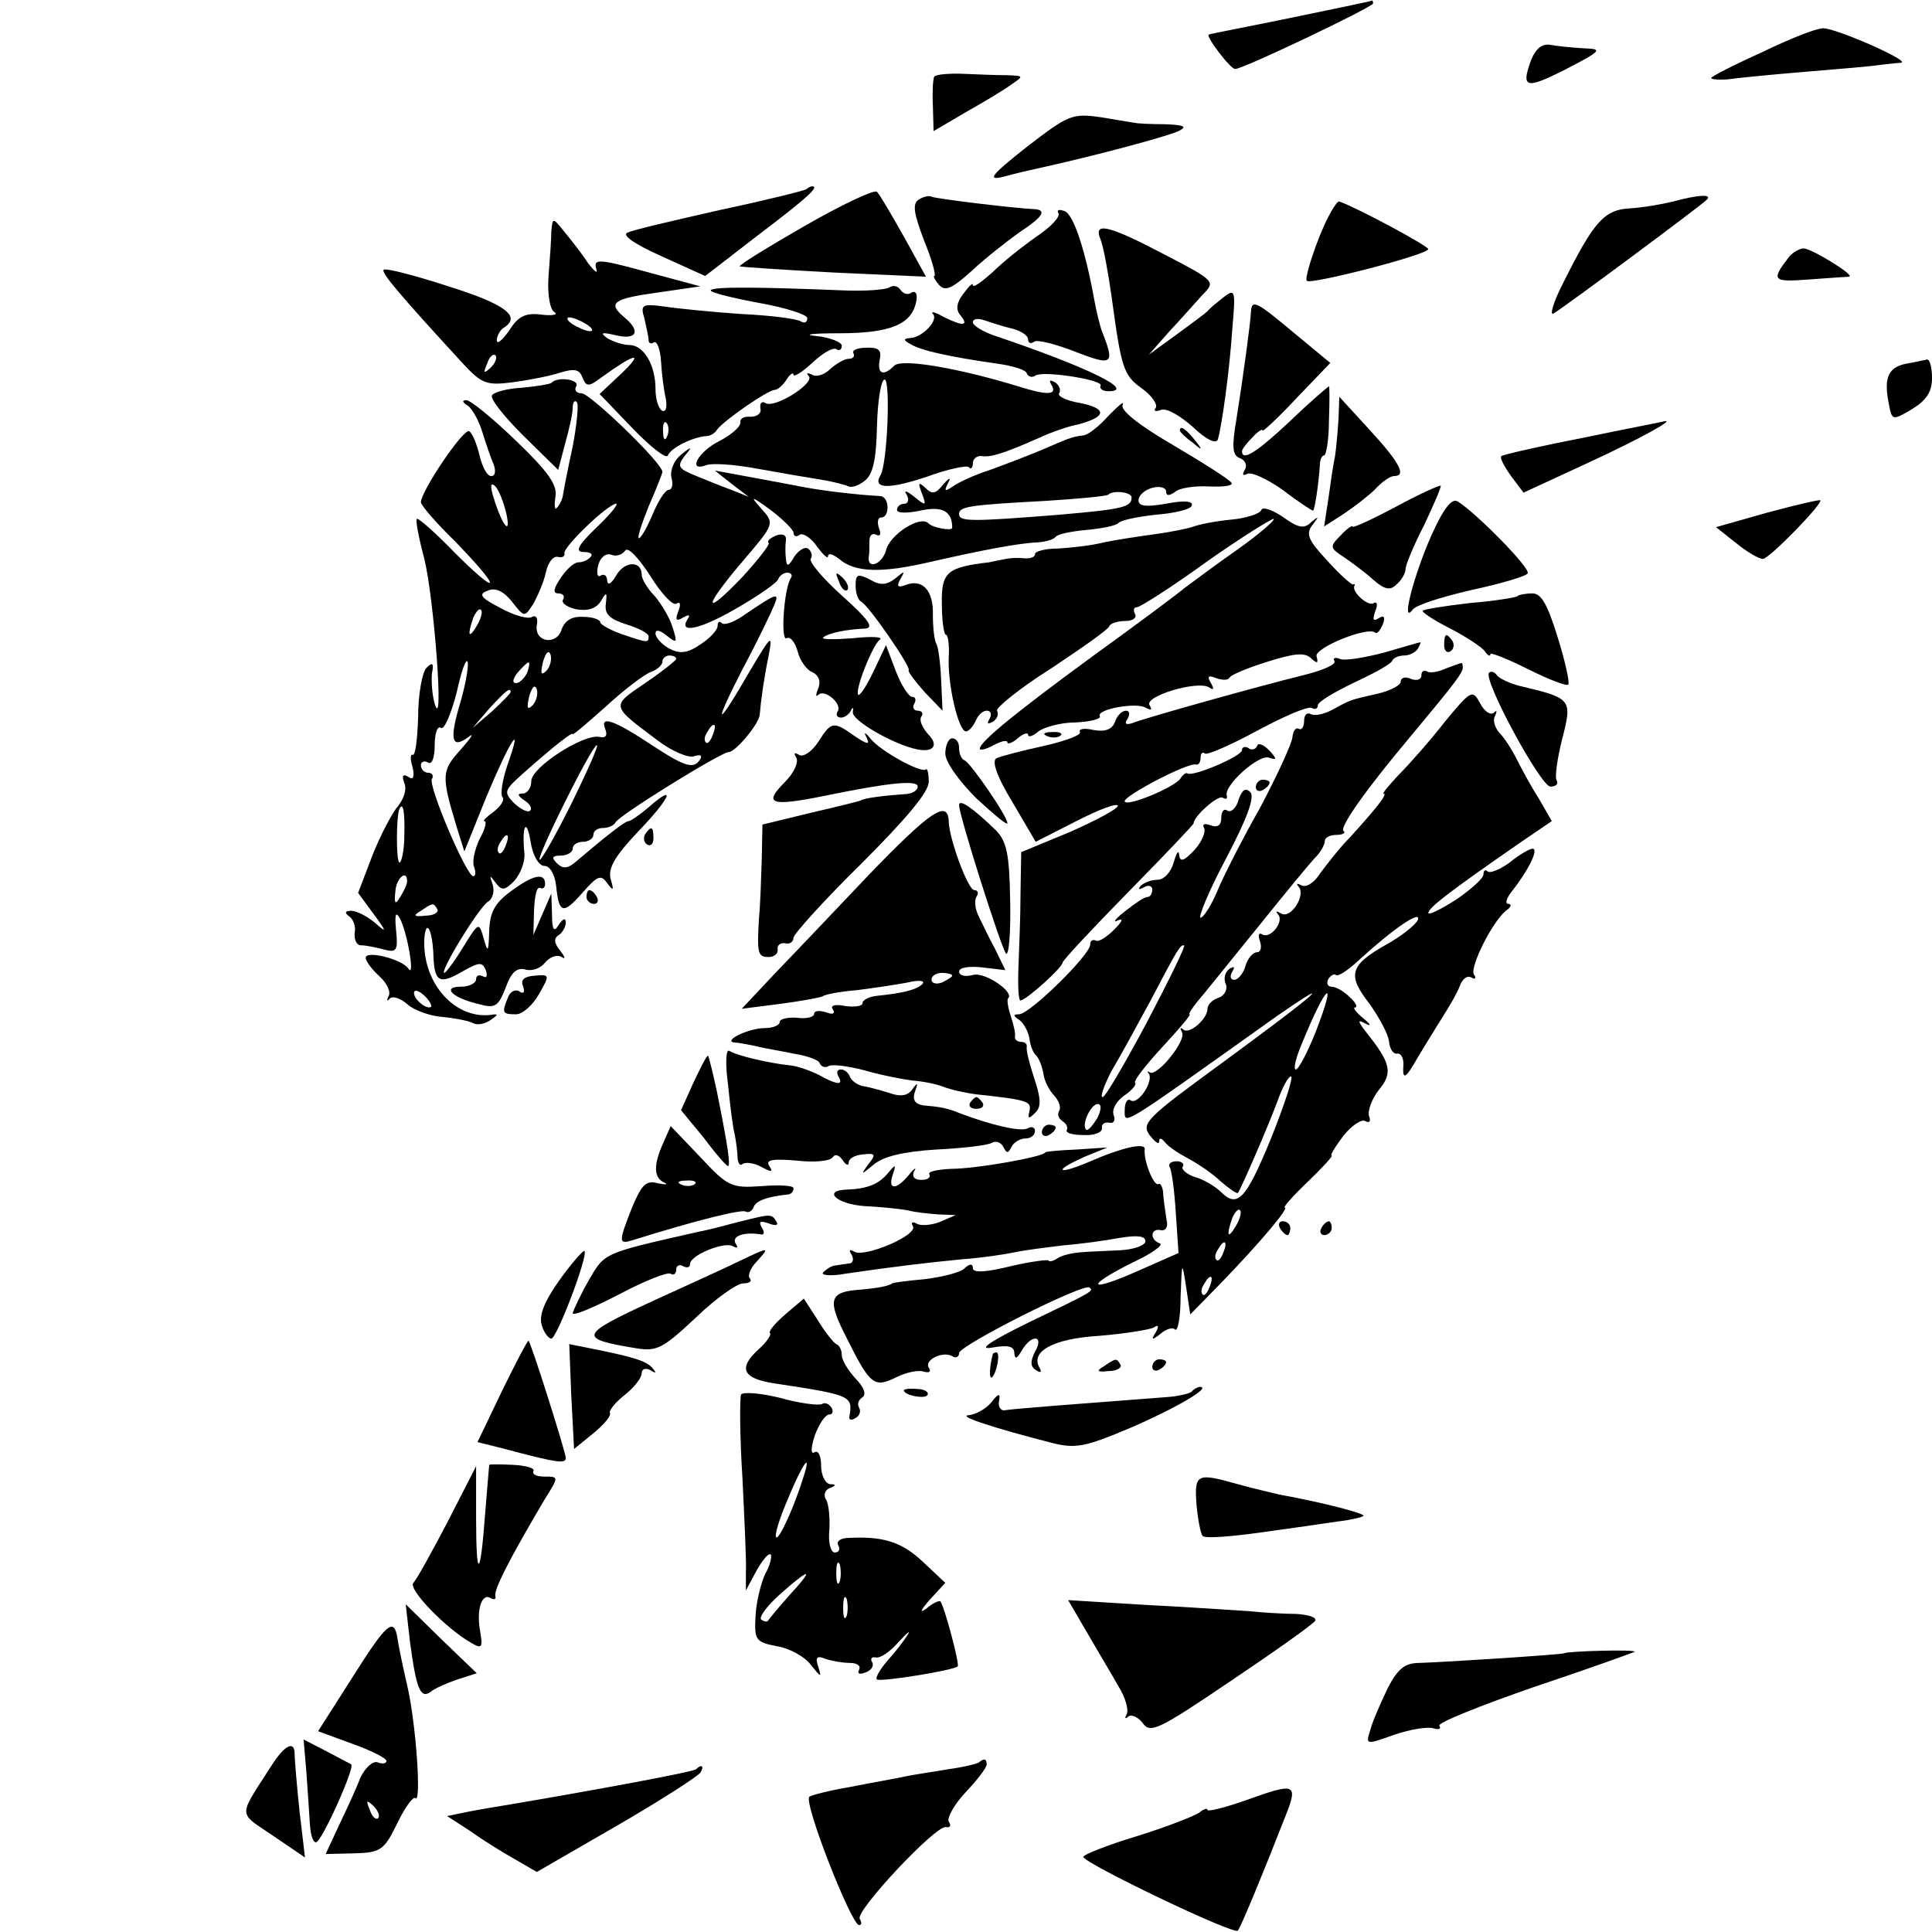
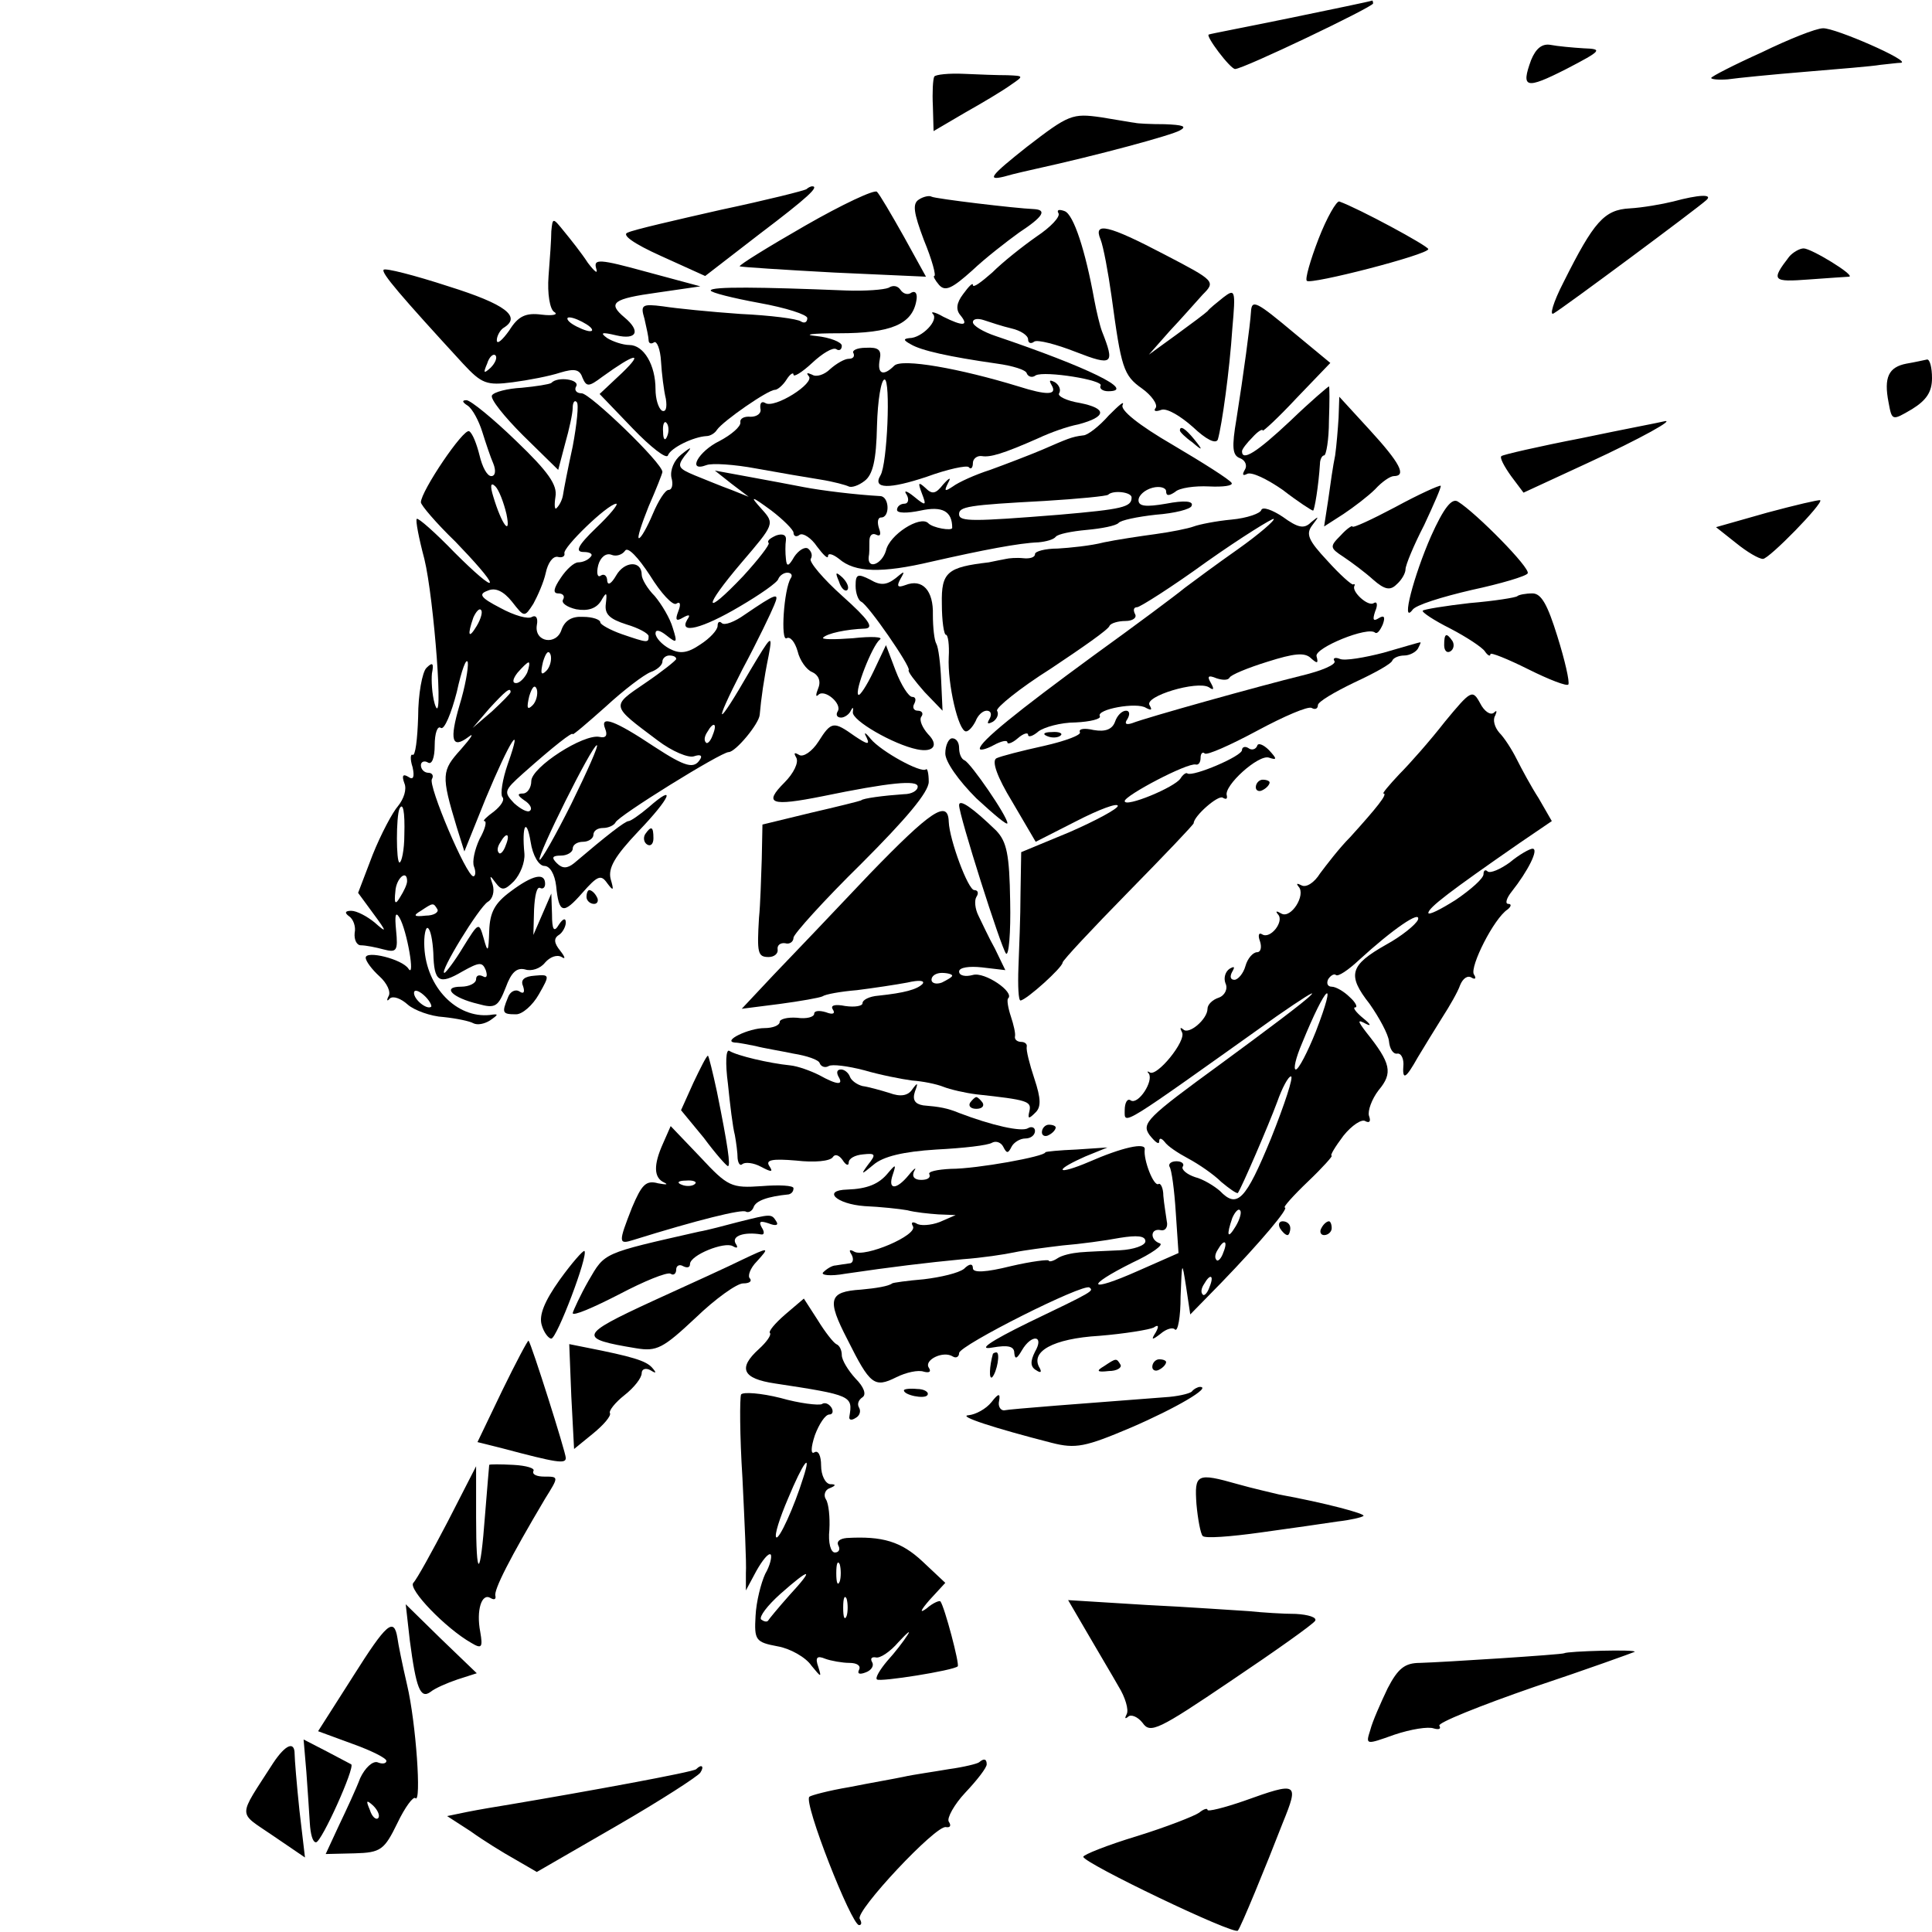
<svg xmlns="http://www.w3.org/2000/svg" version="1" width="373.333" height="373.333" viewBox="0 0 280 280">
  <path d="M187 2.6c-6.3 1.3-11.6 2.3-11.8 2.4-.6.1 3.1 5 3.8 5 1.2 0 20-9 20-9.5 0-.3-.1-.5-.2-.4-.2.1-5.5 1.2-11.8 2.5zM255.3 7.6c-4 1.8-7.3 3.5-7.3 3.7 0 .2 1.1.3 2.4.2 1.4-.2 6.4-.7 11.3-1.1 4.8-.4 9.7-.8 10.8-1 1.1-.1 2.5-.3 3-.3 1.6-.2-9.6-5.1-11.3-5-1 0-5 1.6-8.9 3.5zM221.9 8.7c-1.5 4.1-.8 4.3 5.1 1.3 5.2-2.7 5.3-2.9 2.5-3-1.6-.1-3.8-.3-4.8-.5-1.2-.2-2.1.5-2.8 2.2zM135.4 11.1c-.2.4-.3 2.3-.2 4.3l.1 3.6 4.6-2.7c2.5-1.4 5.5-3.2 6.6-4 1.9-1.3 1.9-1.3-.5-1.4-1.4 0-4.2-.1-6.3-.2-2.2-.1-4.1.1-4.3.4zM148.8 21.3c-5.3 4.2-5.8 4.9-3.3 4.3 1.7-.5 3.7-.9 4.5-1.1 9.1-2 19.8-4.9 21-5.6 1.1-.6.4-.8-2.2-.9-2.1 0-4-.1-4.3-.2-.2 0-2.4-.4-4.9-.8-4.2-.6-4.7-.4-10.8 4.3zM116.9 27.4c-.2.2-5.8 1.6-12.4 3-6.6 1.5-12.7 2.9-13.5 3.3-1 .3.8 1.6 4.8 3.4l6.4 2.9 7.9-6.1c7-5.3 8.7-6.9 7.6-6.9-.2 0-.6.2-.8.4zM116.7 32.7c-5.4 3.1-9.6 5.7-9.5 5.9.2.1 6.3.5 13.7.9l13.3.6-3.2-5.8c-1.8-3.2-3.5-6.1-3.9-6.5-.3-.4-5 1.8-10.4 4.9zM133.2 28.9c-1 .6-.8 1.9.7 5.9 1.2 2.9 1.8 5.2 1.5 5.2-.2 0 .1.6.7 1.3.9 1 1.9.5 4.8-2.1 1.9-1.8 5-4.2 6.8-5.5 3.5-2.3 4.1-3.3 2.1-3.4-2.6-.1-14.3-1.5-14.8-1.8-.3-.2-1.2 0-1.8.4zM242.5 29.2c-1.6.4-4.5.9-6.3 1-3.7.2-5.2 1.9-9.6 10.7-1.5 2.9-2.1 5-1.4 4.5 1.4-.8 20.8-15.2 22.1-16.4 1-.9-1.1-.8-4.8.2zM191.1 34.6c-1.2 3.1-2 5.9-1.7 6.1.5.6 17.6-3.8 17.6-4.6-.1-.5-10.1-5.9-12.9-6.9-.4-.1-1.8 2.3-3 5.4zM153.4 30.9c.3.5-1.1 2-3.2 3.4-2 1.4-4.9 3.7-6.4 5.2-1.6 1.4-2.8 2.3-2.8 1.8 0-.4-.6.2-1.4 1.3-1 1.3-1.1 2.3-.4 3.1 1.3 1.6.3 1.6-2.5.2-1.2-.7-1.9-.8-1.5-.4.9.9-1.6 3.5-3.4 3.5-.9.1-.9.3.2.9 1.5.9 5.5 1.8 12.5 2.8 2.2.3 4.2.9 4.3 1.4.2.5.8.7 1.3.3 1.3-.7 10 .7 9.4 1.5-.2.4.3.8 1.1.8 4.2 0-3-3.5-16.3-8-1.8-.6-3.3-1.5-3.3-2s.7-.6 1.6-.3c.9.3 2.7.9 4 1.2 1.3.3 2.4 1 2.4 1.6 0 .5.4.7.9.3.5-.3 3.2.4 6 1.5 5.4 2.1 5.7 1.8 3.8-3-.3-.8-.8-2.9-1.1-4.5-1.3-7.2-3-12.4-4.3-12.9-.8-.3-1.2-.2-.9.3z" />
  <path d="M79.9 33.5c0 1.1-.2 4-.4 6.5-.2 2.6.2 4.8.8 5.2.7.4-.2.6-1.8.4-2.3-.3-3.4.2-4.7 2.3-1 1.4-1.8 2.1-1.8 1.4 0-.6.5-1.5 1-1.8 2.6-1.6.3-3.4-8-6-4.9-1.6-9.2-2.7-9.4-2.4-.4.4 2.4 3.7 11.5 13.6 2.7 2.9 3.4 3.2 7.2 2.7 2.3-.3 5.4-.9 6.9-1.4 2-.6 2.8-.5 3.2.7.6 1.4.9 1.4 2.9-.1 4.7-3.4 6.1-3.7 2.9-.6l-3.3 3.1 4.8 5c2.6 2.7 4.9 4.5 5.1 3.9.4-1.1 3.7-2.7 5.6-2.8.5 0 1.2-.4 1.5-.9.9-1.3 7.4-5.8 8.4-5.8.4 0 1.2-.7 1.7-1.5s1-1.1 1-.7c0 .4 1.2-.3 2.7-1.7 1.5-1.4 3-2.3 3.5-2 .4.3.8.1.8-.5 0-.5-1.7-1.2-3.7-1.4-2.1-.2-.6-.4 3.3-.4 7.5 0 10.6-1.3 11.2-4.7.2-1-.1-1.5-.7-1.2-.5.4-1.2.2-1.6-.4-.4-.6-1.1-.7-1.7-.3-.7.3-3.4.5-6.2.4-12.3-.5-19.6-.6-19.6 0 0 .3 3.2 1.1 7 1.8 3.9.7 7 1.7 7 2.2 0 .6-.4.8-.9.5-.5-.4-4.5-.9-8.8-1.1-4.3-.3-9.3-.8-11.2-1.1-3.1-.4-3.3-.2-2.7 1.8.3 1.3.6 2.7.6 3.1 0 .5.4.6.8.3.4-.2.9 1 1 2.8.1 1.7.4 4.2.7 5.4.2 1.3 0 2-.6 1.7-.5-.4-.9-1.7-.9-3.1 0-3.5-1.7-6.4-3.8-6.4-.9 0-2.4-.5-3.2-1-1.1-.8-.8-.9 1.3-.4 3 .7 3.6-.6 1.2-2.6-2.5-2.1-1.7-2.7 4.8-3.6l6.2-.9-7.8-2.1c-6.9-1.9-7.7-1.9-7.3-.5.3.9-.2.5-1.2-.8-.9-1.4-2.5-3.4-3.4-4.5-1.7-2.1-1.7-2.1-1.9-.1zM85 47c.8.5 1.1 1 .5 1-.5 0-1.7-.5-2.5-1s-1-1-.5-1c.6 0 1.7.5 2.5 1zm-13.9 6.3c-1 .9-1.1.8-.5-.6.3-1 .9-1.5 1.2-1.2.3.3 0 1.1-.7 1.8zm25.6 9.9c-.3.8-.6.5-.6-.6-.1-1.1.2-1.7.5-1.3.3.3.4 1.2.1 1.9zM159.5 34.7c.4 1 1.1 4.7 1.6 8.3 1.4 10.3 1.7 11.4 4.4 13.3 1.4 1 2.3 2.3 2 2.8-.4.5 0 .6.8.3s2.8.9 4.6 2.5c1.9 1.8 3.3 2.5 3.6 1.8.6-2.1 1.7-10 2.1-16.1.5-5.6.4-5.8-1.3-4.5-1 .8-2 1.6-2.3 2-.3.3-2.3 1.8-4.5 3.4l-4 2.9 3-3.4c1.7-1.8 3.8-4.2 4.8-5.3 1.9-1.9 1.8-2-5.5-5.8-8.2-4.3-10.4-4.8-9.3-2.2zM259.3 37.2c-2.7 3.5-2.4 3.7 2.9 3.3 2.9-.2 5.5-.4 5.8-.4.9-.2-5.5-4.1-6.6-4.1-.6 0-1.6.6-2.1 1.2zM181.3 45.2c-.1 1.8-1.1 9.2-2.1 15.5-.7 4.1-.6 5.3.5 5.7.8.3 1.1 1.1.7 1.7-.4.7-.3.9.3.6.6-.4 2.9.7 5.2 2.3 2.2 1.7 4.2 3 4.4 3 .2 0 .8-3.6 1-6.8 0-.6.3-1.2.6-1.2s.7-2.3.7-5c.1-2.8.1-5 0-5s-2.7 2.2-5.6 5c-4.9 4.6-7 5.9-7 4.4 0-.3.7-1.2 1.5-2 .8-.9 1.5-1.3 1.5-1 0 .2 2.2-1.8 4.9-4.7l4.9-5.1-5.2-4.3c-5.5-4.6-6.2-5-6.3-3.1z" />
  <path d="M123.7 51.2c.2.5-.1.8-.7.8s-1.8.7-2.7 1.5c-.8.8-2 1.2-2.6.8-.7-.3-.9-.3-.5.2 1 1-5 4.8-6.3 3.9-.5-.3-.8 0-.7.8.2.7-.5 1.2-1.4 1.2-1-.1-1.6.3-1.5.8.1.6-1.3 1.8-3 2.7-3.1 1.5-4.8 4.6-1.9 3.5.8-.3 4-.1 7.2.5 3.3.6 7.4 1.3 9.3 1.6 1.9.3 3.7.8 4.1 1 .4.2 1.4-.1 2.3-.8 1.2-.9 1.7-3 1.8-8 .1-3.7.6-6.7 1.1-6.7.9 0 .4 12.3-.6 13.9-1.2 2 1.3 2 6.7.2 3-1.1 5.8-1.7 6.1-1.4.3.4.6.1.6-.6 0-.6.6-1.1 1.3-1 1.2.2 3-.3 8.2-2.6 1.7-.8 4.2-1.7 5.8-2 4.1-1.1 4.2-2.3.2-3.1-1.9-.3-3.3-1-3-1.4.3-.5 0-1.2-.6-1.6-.8-.4-.9-.3-.5.4.9 1.5-.7 1.5-4.8.2-8.5-2.6-16.9-4.1-18-3-1.6 1.6-2.5 1.2-2.1-.9.3-1.4-.2-1.8-2-1.7-1.3 0-2.1.4-1.8.8zM276.3 52.7c-2.6.5-3.3 2-2.6 5.6.5 2.7.5 2.7 3.4 1 2.1-1.3 2.9-2.5 2.9-4.5 0-1.5-.3-2.7-.7-2.7-.5.1-1.8.4-3 .6z" />
  <path d="M79.9 55.5c-.3.2-2.2.5-4.3.7-2 .1-4 .6-4.3 1.1-.3.5 1.8 3.1 4.5 5.8l5.1 5 1-3.8c.6-2.1 1.1-4.4 1.1-5.2 0-.8.3-1.2.6-.8.3.3 0 3.2-.6 6.4-.7 3.2-1.3 6.3-1.4 7-.1.7-.5 1.5-.9 1.9-.3.4-.4-.3-.2-1.6.3-1.7-1-3.6-5.7-8.1-3.3-3.2-6.6-5.9-7.2-5.9-.7 0-.6.3.2.8.7.5 1.6 2.2 2.1 3.8.5 1.6 1.2 3.7 1.6 4.6.4 1 .3 1.8-.3 1.8s-1.3-1.3-1.7-3c-.4-1.6-1-3.2-1.5-3.5-.8-.5-7 8.7-7 10.3 0 .4 2.2 3 5 5.7 2.7 2.8 5 5.4 5 5.9s-2.3-1.5-5.1-4.3c-2.8-2.9-5.3-5.1-5.5-4.9-.2.2.3 2.8 1.1 5.8 1.4 5.7 2.9 25.5 1.5 21-.4-1.4-.5-3.4-.4-4.4.3-1.5.1-1.7-.8-.8-.6.6-1.2 3.8-1.2 7.1-.1 3.2-.4 5.7-.8 5.5-.3-.2-.4.6 0 1.8.3 1.4.1 1.9-.6 1.4-.8-.5-1-.2-.6.9.4.9-.1 2.3-.9 3.3-.8.9-2.5 4.1-3.7 7.1l-2.1 5.5 2.2 3c2 2.7 2 2.9.2 1.3-1.1-.9-2.6-1.7-3.4-1.7-.9 0-1 .3-.3.8.6.4 1 1.5.8 2.4-.1 1 .3 1.8.9 1.8.7 0 2.2.3 3.3.6 1.9.5 2.1.2 1.8-2.8-.2-2.1-.1-2.8.5-1.8 1.1 1.9 2.3 8.9 1.3 7.4-.9-1.4-6.2-2.7-6.2-1.6 0 .5.9 1.7 2 2.7 1.1 1 1.7 2.3 1.3 2.9-.3.6-.2.8.2.3.5-.4 1.6 0 2.6.9.9.8 3.3 1.7 5.2 1.8 1.9.2 3.8.6 4.3.9.6.3 1.6.1 2.4-.4 1.3-.9 1.3-1 0-.8-4.8.5-9.2-4-9.5-9.8-.1-1.7.2-3 .5-2.8.4.2.7 1.8.8 3.6.1 4.2.8 4.7 4.2 2.7 2.5-1.4 2.9-1.4 3.4-.2.3.9.1 1.2-.4.9-.6-.3-1-.1-1 .4 0 .6-1 1.1-2.2 1.1-2.8 0-1.3 1.6 2.5 2.5 2.5.7 2.9.4 4-2.4.8-2.2 1.6-2.9 2.8-2.6.9.3 2.2-.1 2.9-1 .7-.8 1.7-1.2 2.4-.8.6.4.5 0-.2-.9-.9-1.1-1-1.8-.2-2.3.5-.3 1-1.2 1-1.8 0-.7-.4-.6-1 .3-.7 1.2-1 .8-1-1.5l-.1-3-1.3 3-1.3 3 .1-3.7c.1-2 .4-3.4.9-3.1.4.2.7-.1.7-.6 0-1.7-1.8-1.3-5 1.1-2.3 1.7-3 3-3.1 5.7-.1 3.1-.2 3.3-.8 1.1-.7-2.4-.7-2.4-3 1.3-1.2 2-2.5 3.7-2.7 3.7-.8 0 5-9.5 6.3-10.3.7-.4 1-1.5.7-2.5-.5-1.4-.4-1.4.4-.3.9 1.2 1.3 1.2 2.7-.2.9-1 1.6-2.7 1.5-4-.4-4.1.3-5.3.9-1.7.3 2 1.2 3.5 2 3.5s1.5 1.2 1.7 2.9c.4 4 1 4.2 3.8 1 2.2-2.5 2.7-2.7 3.6-1.4.9 1.2 1 1.1.5-.6-.4-1.6.6-3.3 4-6.9 4.7-4.9 5.6-7.1 1.5-3.5-1.3 1.1-2.6 2-2.9 2-.5 0-3.2 2.1-7.9 6.1-1 .8-1.7.8-2.5 0s-.7-1.1.6-1.1c.9 0 1.7-.5 1.7-1 0-.6.7-1 1.5-1s1.5-.5 1.5-1c0-.6.6-1 1.4-1 .8 0 1.6-.4 1.8-.8.3-.9 15.3-10.2 16.4-10.2 1 0 4.4-4.1 4.5-5.4.2-2.3.6-5.2 1.3-8.6.6-3.2.4-3-2.7 2.2-4.9 8.5-5.5 8.4-1.1-.2 2.2-4.1 4.2-8.3 4.6-9.3.8-1.9.4-1.8-4.3 1.4-1.4 1-2.9 1.6-3.3 1.2-.3-.3-.6-.2-.6.4 0 .6-1.1 1.8-2.5 2.7-1.9 1.3-3 1.4-4.5.6-1.1-.6-2-1.6-2-2.2 0-.6.6-.5 1.6.3 1.5 1.2 1.6 1.1.9-1.1-.4-1.4-1.6-3.4-2.6-4.6-1.1-1.1-1.9-2.5-1.9-3.1 0-2.1-2.5-2-3.7.1-.7 1.2-1.2 1.5-1.3.8 0-.7-.4-1.1-.9-.8-.5.4-.7-.3-.4-1.5.3-1.1 1.1-1.8 1.9-1.5.7.3 1.6 0 2-.6.4-.6 1.9 1 3.6 3.6 1.6 2.6 3.3 4.4 3.8 4.1.6-.4.7.1.3 1.1-.5 1.3-.3 1.5.7.9.9-.5 1.1-.4.6.3-1.3 2.2 2.2 1.3 7.6-1.9 2.9-1.7 5.5-3.5 5.6-4 .2-.5.8-.9 1.3-.9.6 0 .8.4.5.8-1 1.6-1.5 9.2-.6 8.7.5-.3 1.2.5 1.6 1.9.3 1.3 1.3 2.7 2.1 3 .9.4 1.3 1.3.9 2.3-.4 1-.4 1.4 0 1 .9-.9 3.5 1.3 2.8 2.4-.3.5-.1.9.5.9.5 0 1.2-.5 1.4-1 .3-.6.4-.5.3.2-.2 1.2 5.9 4.7 9.3 5.4 2.4.5 3.2-.6 1.6-2.2-.8-.9-1.3-2-1-2.5.4-.5.1-.9-.5-.9s-.8-.5-.5-1c.3-.6.2-1-.3-1s-1.6-1.7-2.4-3.8l-1.4-3.7-1.8 3.8c-1 2.1-2 3.6-2.2 3.4-.6-.5 2-7.1 3.1-8 .6-.4-1.2-.5-3.9-.2-2.7.2-4.6.2-4.3-.1.6-.6 3.3-1.2 6.1-1.3 1.3-.1.5-1.3-3.3-4.7-2.8-2.5-4.9-5-4.6-5.4.3-.5.1-1.1-.4-1.5-.5-.3-1.4.3-2 1.2-.8 1.4-1.1 1.5-1.2.3-.1-.8-.1-2.1 0-2.7.1-.8-.5-1-1.4-.7-.9.4-1.4.8-1.1 1.1.2.2-1.5 2.4-3.7 4.8-5.8 6.1-5.9 4.7-.2-2 4.7-5.5 4.8-5.6 2.9-7.7-1.8-2-1.6-2 1.4.2 1.7 1.3 3.2 2.8 3.2 3.2 0 .5.4.7.9.3.5-.3 1.7.5 2.5 1.7.9 1.2 1.6 1.9 1.6 1.4s.7-.3 1.6.4c2.3 2 6.2 2.1 13.4.4 7.5-1.7 12.7-2.7 15.5-2.8 1.1-.1 2.2-.4 2.5-.8.3-.4 2.3-.8 4.5-1 2.2-.2 4.2-.6 4.6-1 .3-.4 2.7-.9 5.4-1.2 2.7-.2 5.1-.8 5.2-1.3.3-.7-1.1-.8-3.7-.3-2.9.5-4 .4-4-.5 0-.7.9-1.5 2-1.8 1.1-.3 2 0 2 .5 0 .7.4.7 1.3.1.6-.6 2.9-.9 4.9-.8 2.1.1 3.5-.1 3.3-.5-.3-.5-4.1-2.9-8.5-5.5-5-2.9-7.7-5.1-7.3-5.8.3-.7-.5 0-2 1.5-1.4 1.6-3.1 2.9-3.7 2.9-1.7.2-2.3.5-6 2.1-1.9.8-5.3 2.1-7.5 2.9-2.2.7-4.6 1.8-5.4 2.4-1.2.8-1.3.7-.7-.5.5-.9.2-.8-.7.2-1.1 1.4-1.6 1.5-2.6.5-1-.9-1.1-.8-.5.8.7 1.8.6 1.9-1.1.5-1.1-.9-1.6-1-1.1-.3.4.7.2 1.3-.3 1.3-.6 0-1.1.4-1.1.9s1.5.5 3.4.1c3.2-.7 4.6.1 4.6 2.5 0 .5-2.9 0-3.5-.7-1.2-1.1-5.6 1.7-6.1 4-.6 2-2.7 2.8-2.5.9.1-.4.1-1.4.1-2.3 0-.8.4-1.2 1-.9.6.3.7-.1.4-.9-.3-.9-.2-1.6.3-1.6 1.3 0 1.2-3-.1-3.1-3.6-.2-8.5-.8-11.1-1.3-1.6-.3-5.2-1-8-1.5l-4.9-.9 2.4 1.9 2.5 1.9-2.5-1c-1.4-.5-3.8-1.5-5.3-2.1-2.4-1-2.6-1.3-1.5-2.8 1.2-1.4 1.1-1.5-.5-.2-1 .8-1.6 2.2-1.4 3.3.3 1 .1 1.8-.4 1.8s-1.5 1.6-2.3 3.5c-.8 1.9-1.7 3.5-2 3.5-.3 0 .4-2.1 1.4-4.6 1.1-2.5 2-4.8 2-5C96 67.1 85.5 57 84.3 57c-.8 0-1.1-.5-.8-1 .6-1-2.7-1.5-3.6-.5zm-6.5 19c.7 3.4-.7 1.5-1.9-2.5-.5-1.6-.4-2.2.3-1.5.5.5 1.2 2.3 1.6 4zm90.6-2.4c0 1.4-1.3 1.7-10.5 2.5-12.5 1-14.4 1-14.5 0-.1-1.2 1.3-1.4 12.4-2 4.9-.3 9-.7 9.2-.9.7-.7 3.4-.4 3.4.4zm-77.6 4.4c-2.7 2.6-3.1 3.5-1.8 3.5.9 0 1.4.3 1 .7-.4.5-1.2.8-1.8.8-.6 0-1.7 1-2.5 2.2-1.1 1.6-1.2 2.3-.4 2.3.7 0 1 .4.7.9-.3.5.6 1.1 1.9 1.4 1.7.3 2.9-.1 3.6-1.2.8-1.4.9-1.3.7.4-.2 1.5.5 2.2 3 3 1.7.5 3.2 1.3 3.2 1.7 0 1-.1 1-3.9-.3-1.7-.6-3.1-1.4-3.1-1.7 0-.4-1.1-.8-2.5-.8-1.6-.1-2.6.5-3.1 1.8-.7 2.4-4 1.9-3.6-.6.2-1-.1-1.5-.7-1.2-.5.4-2.6-.2-4.6-1.3-2.9-1.5-3.2-2-1.8-2.5 1.1-.5 2.3.1 3.5 1.6 1.8 2.3 1.8 2.3 3.1.3.6-1.1 1.5-3.1 1.8-4.5.3-1.4 1-2.4 1.7-2.3.7.2 1.1-.1 1-.5-.3-.8 6.2-7.1 7.5-7.2.4 0-.9 1.6-2.9 3.5zM69.1 90.7c-1.2 2-1.4 1.4-.5-1.2.4-.9.9-1.4 1.1-1.1.3.2 0 1.3-.6 2.3zm10.1 6.5c-.8.8-.9.4-.5-1.3.4-1.3.8-1.8 1.1-1 .2.7-.1 1.8-.6 2.3zm-12.6 5c-1.5 5.1-1.1 6.4 1.3 4.6.9-.7.4.1-1.1 1.8-2.8 3.1-2.9 3.7-.6 11.3l1.1 3.5 3.1-7.7c3.5-8.4 5.5-11.5 3.2-5-.8 2.3-1.1 4.4-.8 4.8.4.4-.2 1.3-1.2 2.1-1.1.8-1.7 1.4-1.4 1.4.4 0 .1 1.2-.7 2.6-.7 1.5-1.1 3.3-.8 4 .3.8.2 1.4-.1 1.4-1 0-6.6-13.2-6-14.1.3-.5 0-.9-.5-.9-.6 0-1.1-.5-1.1-1.1 0-.5.5-.7 1-.4.6.4 1-.7 1-2.5 0-1.7.4-2.9.9-2.5.5.3 1.5-2.1 2.3-5.2.7-3.2 1.4-5.1 1.6-4.3.1.8-.4 3.6-1.2 6.2zM98 95.5c0 .2-2 1.8-4.5 3.5-5 3.4-5 3.2 1.8 8.3 2.1 1.6 4.5 2.6 5.3 2.3.9-.3 1.2-.1.9.4-.9 1.5-2.1 1.2-6.7-1.8-5.7-3.8-7.9-4.6-7.1-2.6.4 1 .1 1.4-.8 1.2-2.3-.5-9.9 4.4-9.9 6.4 0 1-.6 1.8-1.2 1.8-.9 0-.8.3.2 1 .8.5 1.2 1.2.8 1.5-.3.3-1.3-.2-2.3-1.1-1.5-1.6-1.5-1.8 1.3-4.3 4.5-4 7.2-6.1 7.2-5.7 0 .2 2.1-1.6 4.8-4 2.6-2.4 5.5-4.6 6.5-5 .9-.3 1.7-1 1.7-1.5s.5-.9 1-.9c.6 0 1 .2 1 .5zm-21.6 2c-.4.8-1.1 1.5-1.6 1.5-.6 0-.5-.6.2-1.5.7-.8 1.4-1.5 1.6-1.5.2 0 .1.7-.2 1.5zm.8 4.7c-.8.8-.9.4-.5-1.3.4-1.3.8-1.8 1.1-1 .2.7-.1 1.8-.6 2.3zm-3.2-1.9c0 .2-1.2 1.4-2.7 2.8l-2.8 2.4 2.4-2.8c2.3-2.5 3.1-3.2 3.1-2.4zm29.3 6.2c-.3.9-.8 1.4-1 1.1-.3-.3-.2-.9.2-1.5.9-1.6 1.5-1.3.8.4zm-20.5 10c-2.3 4.6-4.4 8.3-4.6 8.1-.4-.5 7.6-16.6 8.3-16.6.3 0-1.4 3.8-3.7 8.5zM58.6 121c0 2.2-.4 4-.7 4-.5 0-.5-6.7 0-7.8.5-1 .8.4.7 3.8zm14.7 1.5c-.3.9-.8 1.4-1 1.1-.3-.3-.2-.9.2-1.5.9-1.6 1.5-1.3.8.4zM59 127.7c0 .5-.5 1.5-1 2.3-.7 1.2-.9 1-.7-.8.1-1.9 1.7-3.3 1.7-1.5zm4.4 4.1c.2.4-.5.9-1.7.9-1.7.2-1.9 0-.7-.7 1.8-1.2 1.8-1.2 2.4-.2zm-.9 14.1c-.6.5-2.5-1-2.5-2 0-.5.6-.4 1.4.3.8.7 1.2 1.5 1.1 1.7zM194 60.5c-.1 1.6-.3 4.1-.5 5.5-.3 1.4-.7 4.2-1 6.4l-.6 3.9 2.8-1.8c1.5-1 3.6-2.6 4.6-3.6 1-1.1 2.2-1.9 2.7-1.9 1.9 0 .9-1.9-3.5-6.7l-4.4-4.8-.1 3zM229.2 63.5c-6.2 1.2-11.4 2.4-11.6 2.6-.3.2.4 1.5 1.4 2.9l1.8 2.4 9.3-4.3c7.6-3.5 13.2-6.6 10.9-6-.3.1-5.6 1.1-11.8 2.4zM171 62.4c0 .2.8 1 1.8 1.7 1.5 1.3 1.6 1.2.3-.4s-2.1-2.1-2.1-1.3zM202.2 73.5c-3.4 1.8-6.2 3.1-6.2 2.8 0-.2-.8.3-1.7 1.3-1.6 1.6-1.6 1.8.4 3.1 1.2.8 3.2 2.3 4.3 3.3 1.7 1.5 2.5 1.6 3.4.7.7-.6 1.3-1.6 1.3-2.2 0-.6 1.2-3.5 2.7-6.4 1.4-3 2.5-5.5 2.4-5.7-.2-.1-3.1 1.2-6.6 3.1zM207.4 77.7c-2.5 5.7-4.4 12.9-2.7 10.7.4-.7 4.3-1.9 8.6-2.9 4.2-.9 7.9-2 8.1-2.4.5-.7-7.5-8.8-10.1-10.4-.9-.6-2.1 1-3.9 5zM256.1 74.3l-7.4 2.1 2.9 2.3c1.6 1.3 3.3 2.3 3.9 2.3.9 0 8.8-8.1 8.3-8.5-.2-.1-3.6.7-7.7 1.8z" />
  <path d="M182.8 73.9c-.1.5-2.1 1.2-4.3 1.4-2.2.2-4.7.7-5.5 1-.8.3-3.3.8-5.5 1.1-2.2.3-5.6.8-7.5 1.2-1.9.5-5 .8-6.7.9-1.8 0-3.3.4-3.3.8 0 .5-.8.7-1.7.6-1-.1-2.1 0-2.5.1-.5.1-1.6.3-2.5.5-6 .7-6.9 1.4-6.8 6 0 2.5.3 4.5.6 4.5s.5 1.5.4 3.2c-.2 3.9 1.4 10.8 2.5 10.8.4 0 1-.7 1.4-1.5.3-.8 1-1.5 1.6-1.5.6 0 .8.5.4 1.2s-.3.8.5.4c.6-.4.9-1.1.6-1.6-.2-.4 3.2-3.2 7.8-6.1 4.5-3 8.4-5.7 8.5-6.2.2-.4 1.3-.7 2.3-.7 1.1 0 1.7-.5 1.4-1-.3-.6-.2-1 .3-1 .4 0 5-2.9 10.1-6.6 5.1-3.6 9.5-6.3 9.7-6.2.2.2-2.1 2.2-5.2 4.4-3 2.1-6.5 4.7-7.7 5.6-1.2 1-7.1 5.4-13.2 9.8-11.2 8.2-16.5 12.5-16.5 13.5 0 .3.9.1 2-.5s2-.8 2-.4c0 .3.7.1 1.5-.6s1.5-.9 1.5-.5.7.2 1.5-.5c.8-.6 3.2-1.3 5.4-1.3 2.1-.1 3.7-.5 3.5-.9-.6-1 5.4-2.1 6.7-1.2.8.4.9.3.5-.4-.8-1.3 6.9-3.6 8.6-2.6.7.5.8.3.3-.6-.6-1-.4-1.2.8-.7.9.3 1.7.3 1.9-.1.2-.4 2.6-1.4 5.5-2.3 3.8-1.2 5.4-1.4 6.3-.5.9.8 1.1.8.8-.3-.3-1.2 7.5-4.4 8.5-3.4.3.2.7-.3 1.1-1.2.4-1.1.2-1.4-.6-.9-.8.5-.9.2-.5-1 .4-.9.3-1.5-.2-1.2-.8.6-3.3-1.7-2.8-2.5.1-.2 0-.3-.2-.2-.2.1-1.9-1.4-3.7-3.4-2.8-3-3.2-3.9-2.2-5.2 1-1.3 1-1.4-.2-.4-1 1-1.9.8-4.1-.8-1.5-1-2.9-1.5-3.1-1zM121.6 84.3c.3 1 .9 1.5 1.2 1.2.3-.3 0-1.1-.7-1.8-1-.9-1.1-.8-.5.6zM124 84.9c0 1.1.4 2.1.8 2.3 1 .4 7.2 9.4 6.9 9.9-.2.2.9 1.6 2.3 3.2l2.6 2.7-.2-4.4c-.1-2.4-.4-4.8-.7-5.3-.3-.5-.5-2.4-.5-4.2.1-3.5-1.5-5.3-4-4.3-1.1.4-1.3.2-.7-.9.7-1.2.6-1.2-.7-.1-1.3 1-2.2 1.1-3.7.2-1.8-.9-2.1-.8-2.1.9zM219.9 86.4c-.2.2-3.3.7-6.9 1-3.5.4-6.6.9-6.8 1.1-.2.2 1.6 1.4 4 2.6 2.3 1.2 4.6 2.7 5 3.3.4.6.8.8.8.4 0-.3 2.5.7 5.5 2.2 3 1.5 5.6 2.5 5.8 2.2.2-.4-.5-3.5-1.6-7-1.4-4.5-2.3-6.2-3.6-6.2-1 0-2 .2-2.2.4zM209.3 93.5c0 .8.4 1.2.9.9.5-.3.6-1 .3-1.5-.9-1.3-1.2-1.1-1.2.6z" />
  <path d="M200.5 94.6c-2.7.7-5.6 1.2-6.3.9-.7-.3-1.1-.1-.8.3.3.5-1.8 1.4-4.7 2.1-6.1 1.5-22.6 6.1-24.6 6.9-.9.3-1.2.1-.7-.6.4-.7.3-1.2-.2-1.2-.6 0-1.3.7-1.6 1.6-.4 1.1-1.4 1.5-3.1 1.2-1.3-.3-2.2-.2-2 .3.3.4-2.1 1.3-5.2 2-3.2.7-6.3 1.5-6.9 1.8-.7.4.1 2.7 2.3 6.3l3.4 5.8 5.9-3c3.3-1.7 6-2.7 6-2.2 0 .4-3.1 2.1-7 3.8l-7 2.9-.1 6c0 3.3-.2 8.1-.3 10.7-.1 2.7 0 4.8.3 4.8.9-.1 6.1-4.8 6.1-5.5 0-.3 4.3-4.9 9.5-10.2 5.2-5.3 9.5-9.8 9.5-10 0-1 3.5-4.1 4.2-3.7.5.3.7.2.6-.3-.5-1.4 4.6-6 6.1-5.5 1.2.4 1.2.2 0-1.1-.8-.8-1.6-1.1-1.7-.6-.2.5-.8.7-1.3.3-.5-.3-.9-.1-.9.3 0 .9-7.1 3.9-7.9 3.4-.2-.2-.7.2-1 .7-.8 1.3-8.1 4.3-8.1 3.3 0-.8 9.1-5.6 10.3-5.3.4.1.7-.3.7-1 0-.6.3-.9.6-.6.3.3 3.7-1.2 7.6-3.3 3.9-2.1 7.4-3.6 7.9-3.3.5.3.9.1.9-.4s2.4-1.9 5.3-3.3c2.8-1.3 5.4-2.7 5.5-3.2.2-.4 1-.7 1.7-.7.8 0 1.7-.5 2-1 .3-.6.5-1 .3-.9-.2 0-2.5.7-5.3 1.5z" />
-   <path d="M209.5 96.9c-1.1.5-2.3.7-2.7.4-.5-.2-.8 0-.8.6s-.7.8-1.5.5c-.8-.4-1.5-.2-1.5.4 0 .5-1.5 1.3-3.2 1.7-4.4 1-4 .9-6.6 2.3-1.2.7-2.7 1-3.2.7-.6-.3-1 .1-1 1s-.4 1.4-.8 1.1c-.4-.2-.8.3-.9 1.3-.1.9-2.2 5.5-4.7 10.2-2.6 4.6-5.4 10.1-6.2 12.1-.9 2.1-2 3.8-2.4 3.8-.4 0 1.2-3.9 3.7-8.6 3-5.7 4.2-8.9 3.5-9.6-.7-.7-1.2-.3-1.7 1.1-.3 1.2-1.1 1.9-1.6 1.6-.5-.4-.9.1-.9 1 0 1.1-.5 1.5-1.6 1.1-.8-.3-1.2-.2-.9.4.3.5-.3 2-1.4 3.2-1.5 1.6-2.1 1.8-2.2.7-.1-.8-.4-.3-.8 1.1-.4 1.4-1.4 2.5-2.3 2.5-.9 0-2 .4-2.5.9-.4.5-.3.6.5.2.6-.4 1.2-.2 1.2.3 0 .6-.3 1.1-.7 1.1-.5 0-1.9 1-3.3 2.1s-1.8 1.7-1 1.3c.9-.4.6.2-.5 1.3s-2.3 1.9-2.7 1.6c-.5-.2-.8.1-.8.6 0 1.5-8.8 10.1-10.3 10.1-.9 0-.9.2 0 .8.6.4 1.3 1.6 1.5 2.7.1 1.1.6 2.2 1 2.5.3.3.8 1.4 1 2.5.1 1.1.9 2.6 1.6 3.3.7.8 1 1.7.7 2.2-.3.5-.1 1.1.5 1.5.6.4.8.9.6 1.3-.2.4.9.7 2.4.7 1.6.1 2.8-.4 2.7-1-.1-.5.3-.9 1-.8.7.2 1-.3.7-1.1-.3-.8.4-2 1.5-2.8 1.2-.8 1.9-1.7 1.6-1.9-.2-.3 1.6-2.6 4-5.2s4.2-4.7 3.9-4.7c-.2 0 .3-.8 1.1-1.8.8-.9 4.7-5.8 8.7-10.7 4-5 7.8-9.6 8.5-10.3.7-.7 1.3-1.8 1.3-2.3 0-.5.7-.9 1.7-.9.9 0 1.4-.3 1-.6-.5-.6 3.2-5.9 9.5-13.4 7-8.4 7.8-9.5 7.8-10.3 0-.4-.1-.7-.2-.6-.2 0-1.2.4-2.3.8zM166.3 148c-3.2 6-6.1 11-6.5 11-.4 0 .2-1.7 1.3-3.8 1.2-2 3.7-6.6 5.6-10.1 4.1-7.8 4.3-8.1 4.9-8.1.3 0-2.1 4.9-5.3 11zm-7.3 14.1c-.7 1.1-1.4 1.9-1.6 1.6-.7-.7.7-3.7 1.7-3.7.6 0 .5.9-.1 2.1zM215.8 97.5c-.9 1 7.5 16.5 8.9 16.5.8 0 1.2-.4.9-.9-.3-.4.1-3.2.8-6 1.5-5.8 1.4-5.9-6.2-7.7-1.5-.4-3-1.1-3.3-1.6-.3-.4-.8-.6-1.1-.3z" />
  <path d="M209.4 104.6c-2.1 2.7-5.1 6.1-6.6 7.6-1.5 1.6-2.5 2.8-2.3 2.8.7 0-1 2.1-4.8 6.3-1.6 1.6-3.5 4.1-4.4 5.3-.8 1.3-2 2.1-2.7 1.7-.6-.3-.8-.3-.4.2 1.1 1.2-1.1 4.7-2.5 3.9-.7-.4-.9-.4-.5.1 1 1-1.1 3.7-2.3 2.9-.5-.3-.6.2-.3 1 .3.9.1 1.6-.4 1.6-.6 0-1.4.9-1.7 2-.3 1.1-1.1 2-1.6 2-.6 0-.7-.5-.3-1.2.4-.7.3-.8-.4-.4-.6.4-.9 1.3-.6 2.1.4.8-.1 1.8-1 2.1-.9.3-1.6 1-1.6 1.6 0 1.5-2.7 3.8-3.5 3-.5-.4-.5-.2-.2.4.7 1.2-3.7 6.6-4.7 5.8-.3-.2-.4-.1-.1.2.7 1.1-1.5 4.5-2.6 3.9-.5-.4-.9.3-.9 1.4 0 2.2-.9 2.7 22-13.6 3.6-2.5 5.8-3.9 5-3.1-.8.9-6.7 5.3-13.1 10-10.7 7.8-11.5 8.6-10.3 10.3.8 1 1.4 1.5 1.4.9 0-.5.3-.5.8.1.4.6 1.9 1.6 3.4 2.4 1.5.8 3.7 2.3 4.8 3.4 1.2 1 2.2 1.7 2.4 1.6.6-.9 4.4-9.7 5.7-13.2.7-2 1.6-3.7 2-3.7.4 0-.9 4-2.9 9-3.7 9-4.9 10.2-7.4 7.6-.8-.7-2.4-1.7-3.6-2-1.2-.4-2-1.1-1.8-1.5.3-.4-.1-.8-.9-.8s-1.2.4-1 .8c.3.4.7 3.4.9 6.6l.4 5.9-5.9 2.6c-7.2 3.2-7.8 2.3-.8-1.2 2.8-1.3 4.6-2.6 4-2.8-1.5-.5-1.4-2.3.2-1.9.6.1 1-.5.8-1.3-.1-.8-.4-2.5-.5-3.7 0-1.1-.4-1.9-.7-1.7-.7.4-2.2-3.5-2-5 .2-1.1-3.3-.3-8.1 1.8-2.1.9-3.8 1.4-3.8 1.1 0-.3 1.5-1.1 3.3-1.9l3.2-1.3-4.5.3c-2.5.1-4.5.3-4.5.4 0 .6-9.9 2.4-13.7 2.4-2 .1-3.4.4-3.1.8.2.5-.3.8-1.2.8-1 0-1.4-.5-1-1.3.4-.6 0-.4-.8.6-1.8 2.2-3.1 2.2-2.3-.1.5-1.5.4-1.5-.7-.2-1.3 1.6-3 2.3-5.9 2.4-3.7.1-1.6 2.1 2.5 2.4 2.3.1 5.1.4 6.2.6 1.1.3 3.1.5 4.5.6l2.5.1-2.3 1c-1.3.5-2.9.6-3.4.2-.6-.3-.8-.1-.5.4.8 1.3-7 4.6-8.5 3.7-.7-.4-.8-.2-.4.4.4.7.2 1.3-.3 1.3-.6.1-1.5.2-2 .3-.5 0-1.3.5-1.8 1-.4.4 1 .6 3.2.2 6.8-1 11.8-1.6 17-2.1 2.8-.2 6.1-.7 7.5-1 1.4-.3 4.5-.7 7-1 2.5-.2 6.2-.7 8.3-1.1 2.5-.4 3.7-.3 3.7.5 0 .6-1.7 1.2-3.7 1.3-2.1.1-4.7.2-5.8.3-1.1.1-2.6.4-3.3.9-.6.4-1.2.5-1.2.3s-2.5.1-5.5.8c-3.6.9-5.5 1-5.5.3s-.5-.7-1.3.1c-.8.6-3.3 1.2-5.8 1.5-2.4.2-4.5.5-4.6.6-.5.4-2.3.7-4.5.9-4.7.3-5 1.4-2 7.2 3.3 6.6 3.9 7.1 7.1 5.5 1.4-.7 3.2-1.1 4-.8.8.2 1.1 0 .7-.6-.7-1.1 2.1-2.5 3.5-1.6.5.3.9 0 .9-.5 0-1.1 18.1-10.2 18.9-9.5.6.5.7.5-8.9 5.1-5.5 2.7-7.4 4-5.2 3.6 2.3-.4 3.2-.2 3.2.8.1 1 .4.8 1.1-.4 1.4-2.4 3.3-2.2 1.9.2-.7 1.4-.7 2.2.2 2.7.6.4.8.3.5-.3-1.5-2.4 1.9-4.3 8.6-4.7 3.7-.3 7.3-.9 7.9-1.2.7-.5.8-.2.3.7-.7 1.1-.6 1.2.7.2.8-.7 1.8-1 2.1-.6.4.3.8-1.8.8-4.8.2-5.2.2-5.2.8-1.4l.6 4 4.5-4.6c5.7-5.9 9.9-10.9 9.2-10.9-.3 0 1.2-1.7 3.4-3.8 2.1-2 3.6-3.7 3.4-3.7-.3 0 .5-1.3 1.7-2.9 1.2-1.5 2.7-2.5 3.2-2.1.6.3.8 0 .5-.8-.2-.7.4-2.4 1.4-3.7 2.1-2.5 1.8-3.9-1.8-8.4-1.3-1.7-1.3-1.9 0-1.2.8.4.6 0-.4-.8-1.1-.9-1.6-1.6-1.2-1.6.4 0 .1-.7-.8-1.5-.8-.8-2-1.5-2.6-1.5-.6 0-.8-.5-.5-1.1.4-.6.9-.8 1.1-.6.3.3 1.8-.7 3.4-2.2 4.8-4.4 9-7.3 8.5-5.8-.3.7-2.4 2.4-4.6 3.6-5.3 3-5.7 4.4-2.4 8.6 1.4 2 2.7 4.4 2.8 5.4.1 1.1.6 1.9 1.2 1.8.5-.1.9.6.9 1.5-.2 2.5.3 2.2 2.1-1 .9-1.5 2.5-4.1 3.5-5.7 1.1-1.7 2.3-3.8 2.6-4.7.4-1 1.1-1.5 1.7-1.1.5.3.7.1.3-.5-.6-1.1 2.9-8.1 4.9-9.4.5-.4.6-.8.1-.8s-.3-.8.5-1.8c2.3-2.9 4-6.2 3-6.2-.4 0-2 .9-3.3 2-1.4 1-2.8 1.6-3.2 1.3-.3-.3-.6-.2-.6.4 0 .6-1.8 2.2-4 3.7-2.2 1.4-4 2.3-4 1.9.1-.8 3.1-3.1 13.2-10.1l4.7-3.2-1.9-3.3c-1.1-1.7-2.5-4.3-3.2-5.7-.7-1.4-1.8-3.1-2.5-3.8-.7-.8-1-1.9-.6-2.5.3-.7.2-.8-.2-.4-.5.4-1.4-.2-2-1.4-1.1-2-1.3-1.9-5.1 2.7zm-18.7 44.9c-1.2 3-2.5 5.5-2.9 5.5-.4 0 0-1.7.9-3.8 3.5-8.6 5.2-10 2-1.7zm-11.6 28.2c-1.2 2-1.4 1.4-.5-1.2.4-.9.9-1.4 1.1-1.1.3.2 0 1.3-.6 2.3zm-1.8 3.8c-.3.9-.8 1.4-1 1.1-.3-.3-.2-.9.2-1.5.9-1.6 1.5-1.3.8.4zm-2 5c-.3.9-.8 1.4-1 1.1-.3-.3-.2-.9.2-1.5.9-1.6 1.5-1.3.8.4zM118.6 107.5c-.9 1.4-2.2 2.3-2.8 1.9-.7-.4-.8-.3-.4.4s-.4 2.3-1.7 3.6c-3.1 3.1-2 3.5 5.5 2 9.7-2 13.8-2.4 13.8-1.4 0 .6-.9 1.1-2 1.1-2.9.2-6 .6-6.2.9-.2.1-3.4.9-7.3 1.8l-7 1.7-.1 5c-.1 2.8-.2 6.6-.4 8.5-.3 5.1-.2 5.7 1.4 5.7.8 0 1.4-.5 1.3-1.1-.1-.6.4-1 1.1-.9.6.2 1.2-.2 1.2-.8 0-.5 4.4-5.4 9.8-10.7 6.5-6.5 9.8-10.4 9.8-11.9 0-1.2-.2-2-.4-1.8-.7.6-6.5-2.6-8-4.4-.8-1-1.1-1.1-.6-.2.5 1.1.1 1-1.7-.2-3.1-2.2-3.4-2.2-5.3.8zM151.8 106.7c.7.3 1.6.2 1.9-.1.4-.3-.2-.6-1.3-.5-1.1 0-1.4.3-.6.6zM137 109.2c0 1.2 1.9 3.9 4.5 6.5 2.5 2.3 4.5 4 4.5 3.6 0-1-5.3-8.7-6.2-9.1-.5-.2-.8-1-.8-1.8s-.4-1.4-1-1.4c-.5 0-1 1-1 2.2zM182 114.1c0 .5.5.7 1 .4.6-.3 1-.8 1-1.1 0-.2-.4-.4-1-.4-.5 0-1 .5-1 1.1zM139 116.7c0 1.5 6.1 20.7 6.8 21.5.4.4.7-3 .6-7.6-.1-6.8-.5-8.6-2-10.2-3.4-3.3-5.4-4.7-5.4-3.7z" />
  <path d="M126 126.7c-5.1 5.4-11.4 12-13.9 14.6l-4.6 4.9 5.5-.7c3-.4 5.8-.9 6.2-1.1.4-.3 2.6-.7 5-.9 2.4-.3 5.7-.8 7.3-1.1 1.7-.4 2.6-.3 2.2.2-.8.8-2.6 1.3-6.4 1.7-1.3.1-2.3.6-2.3 1.1 0 .4-1.1.6-2.5.4-1.5-.3-2.2-.1-1.8.5.4.6 0 .8-1 .4-1-.3-1.7-.2-1.7.2 0 .5-1.1.8-2.5.6-1.4-.1-2.5.2-2.5.6 0 .5-1 .9-2.2.9-2.3 0-6.2 1.9-4.3 2.1.6 0 1.9.3 3 .5 1.1.3 3.6.7 5.5 1.1 1.9.3 3.7.9 3.8 1.4.2.5.8.7 1.3.4.5-.3 2.8 0 5.1.6 2.4.7 5.5 1.3 7 1.5 1.5.1 3.5.5 4.5.9s3.2.9 4.8 1.1c7.4.8 8 1 7.7 2.4-.3 1.2-.1 1.2.8.3.9-.8.9-2-.1-5-.7-2.1-1.2-4.1-1.1-4.6.1-.4-.3-.7-.8-.7s-1-.3-.9-.8c.1-.4-.2-1.7-.6-2.9-.4-1.2-.6-2.4-.4-2.6 1-.9-3.4-3.9-5.1-3.4-1.1.3-2 .1-2-.5s1.5-.8 3.3-.6l3.4.4-1.5-3.1c-.9-1.6-1.9-3.8-2.4-4.8s-.6-2.2-.3-2.7c.4-.6.2-1-.3-1-.9 0-3.6-7.3-3.7-9.9-.1-3.3-2.6-1.6-11.5 7.6zm12 14.7c0 .2-.7.6-1.5 1-.8.3-1.5.1-1.5-.4 0-.6.7-1 1.5-1s1.5.2 1.5.4zM93.5 120.9c-.3.5-.2 1.2.3 1.5.5.3.9-.1.9-.9 0-1.7-.3-1.9-1.2-.6zM85 130c0 .5.5 1 1.1 1 .5 0 .7-.5.4-1-.3-.6-.8-1-1.1-1-.2 0-.4.4-.4 1zM75.8 142.9c.3.9.1 1.2-.5.8-.6-.4-1.4 0-1.7.9-.9 2.2-.8 2.4 1.2 2.4.9 0 2.4-1.3 3.3-2.9 1.6-2.8 1.6-2.9-.6-2.7-1.5.1-2.1.6-1.7 1.5z" />
  <path d="M105.5 157.1c.3 3 .7 6.3 1 7.4.2 1.1.4 2.6.4 3.4.1.8.4 1.1.7.8.4-.3 1.6-.2 2.7.4 1.5.8 1.8.8 1.2-.1-.6-.9.4-1.1 3.9-.8 2.6.3 4.9.1 5.3-.5.3-.5.9-.3 1.4.4.5.8.9.9.9.4 0-.6.9-1.1 2.1-1.2 1.8-.2 1.9 0 .7 1.5-1.1 1.5-1 1.5.8 0 1.4-1.2 4.3-1.9 9.1-2.2 3.9-.2 7.5-.6 8.1-1 .6-.3 1.3 0 1.6.6.5 1 .7 1 1.2 0 .3-.6 1.2-1.2 2-1.2s1.4-.5 1.4-1.1c0-.5-.5-.7-1-.4-.9.6-5.3-.4-10-2.2-1.7-.7-2.8-.9-5.2-1.1-1.2-.2-1.6-.8-1.2-2 .5-1.3.4-1.4-.4-.3-.6.9-1.7 1.1-3.3.5-1.3-.4-3.1-.9-3.9-1-.8-.2-1.6-.8-1.8-1.3-.2-.6-.8-1.1-1.3-1.1-.6 0-.7.4-.4 1 .8 1.3-.1 1.3-2.8-.2-1.2-.6-3.1-1.3-4.2-1.4-3-.3-7.7-1.4-8.8-2.1-.5-.3-.6 1.8-.2 4.8zM100.5 156.9l-1.8 4 3.3 4c1.7 2.3 3.3 4.1 3.5 4.1.4 0 0-2.9-1.6-10.8-.6-2.8-1.2-5.2-1.3-5.2-.2 0-1.1 1.8-2.1 3.9z" />
-   <path d="M140.6 159.8c-.3.5.1.9.9.9s1.2-.4.9-.9c-.3-.4-.7-.8-.9-.8-.2 0-.6.4-.9.8zM96.1 165.7c-1.4 3.1-1.4 5 .2 5.7.6.3.2.3-.9.1-1.8-.5-2.4.2-3.8 3.5-2 5.1-2 5.4.2 4.7 9.3-2.9 15.8-4.5 16.3-4.1.4.2.9-.1 1.1-.6.3-1 2.1-1.6 5.1-1.9.4-.1.7-.4.7-.9 0-.4-2.1-.5-4.6-.3-4.4.3-4.9.1-8.9-4.2l-4.3-4.5-1.1 2.5zm4.6 5.9c-.3.3-1.2.4-1.9.1-.8-.3-.5-.6.6-.6 1.1-.1 1.7.2 1.3.5zM151 164.1c0 .5.5.7 1 .4.6-.3 1-.8 1-1.1 0-.2-.4-.4-1-.4-.5 0-1 .5-1 1.1zM107 177.1c-1.9.5-4.5 1.2-5.7 1.4-14.1 3.2-13.6 3-16 7.1-1.2 2.1-2.2 4.3-2.3 4.7 0 .5 3-.8 6.7-2.7 3.6-1.9 7-3.3 7.5-3 .4.3.8 0 .8-.6s.5-.8 1-.5c.6.3 1 .2 1-.3 0-1.3 5-3.3 6.2-2.6.7.4.8.2.4-.4-.6-1.1 1.3-1.7 3.7-1.3.5.1.5-.4.1-1-.5-.9-.2-1 1-.6 1 .4 1.5.3 1.1-.3-.7-1.1-.7-1.1-5.5.1zM185.5 178c.3.5.8 1 1.1 1 .2 0 .4-.5.4-1 0-.6-.5-1-1.1-1-.5 0-.7.4-.4 1zM191.5 178c-.3.5-.1 1 .4 1 .6 0 1.1-.5 1.1-1 0-.6-.2-1-.4-1-.3 0-.8.4-1.1 1zM81.1 185.5c-2.2 3.1-3 5.1-2.6 6.5.3 1.1 1 2 1.4 2 .8 0 5.4-12.1 4.8-12.7-.2-.1-1.8 1.7-3.6 4.2zM107.5 182.6c-1.6.8-7.5 3.5-13 6-10.6 4.9-10.8 5.4-2.3 6.8 3 .5 3.9 0 8.6-4.4 2.9-2.8 6-5 6.9-5 .9 0 1.3-.3 1-.7-.4-.3 0-1.5 1-2.5 1.9-2.1 1.8-2.1-2.2-.2zM113.8 190.5c-1.5 1.3-2.5 2.5-2.2 2.7.2.3-.5 1.3-1.6 2.3-3.1 2.8-2.4 4.3 2.3 5 11.2 1.7 11.3 1.8 10.8 4.8-.1.5.3.6.9.2.6-.3.8-1 .5-1.5-.3-.5-.1-1.1.5-1.5.6-.4.2-1.5-1-2.7-1.1-1.2-2-2.7-2-3.4 0-.7-.3-1.4-.8-1.6-.4-.2-1.6-1.7-2.7-3.5l-2-3.1-2.7 2.3zM72.8 201.5l-3.6 7.5 3.6.9c7.9 2.1 9.2 2.3 9.2 1.4 0-.8-5-16.6-5.4-17-.1-.1-1.8 3.1-3.8 7.2zM82.8 202.4l.4 7.6 2.7-2.2c1.6-1.3 2.7-2.6 2.5-3-.2-.3.7-1.5 2.1-2.6 1.4-1.1 2.5-2.5 2.5-3.2 0-.6.6-.8 1.3-.4.8.5.9.4.2-.4-.9-1-2.9-1.6-9.5-2.9l-2.5-.5.3 7.6zM143.9 196.2c-.5 1.8-.6 3.8-.1 3.4.7-.8 1.2-3.6.6-3.6-.2 0-.4.1-.5.2zM160 198c-1.2.7-1 .9.7.7 1.2 0 1.9-.5 1.7-.9-.6-1-.6-1-2.4.2zM167 198.1c0 .5.5.7 1 .4.6-.3 1-.8 1-1.1 0-.2-.4-.4-1-.4-.5 0-1 .5-1 1.1z" />
+   <path d="M140.6 159.8c-.3.5.1.9.9.9s1.2-.4.9-.9c-.3-.4-.7-.8-.9-.8-.2 0-.6.4-.9.8zM96.1 165.7c-1.4 3.1-1.4 5 .2 5.7.6.3.2.3-.9.1-1.8-.5-2.4.2-3.8 3.5-2 5.1-2 5.4.2 4.7 9.3-2.9 15.8-4.5 16.3-4.1.4.2.9-.1 1.1-.6.3-1 2.1-1.6 5.1-1.9.4-.1.7-.4.7-.9 0-.4-2.1-.5-4.6-.3-4.4.3-4.9.1-8.9-4.2l-4.3-4.5-1.1 2.5zm4.6 5.9c-.3.3-1.2.4-1.9.1-.8-.3-.5-.6.6-.6 1.1-.1 1.7.2 1.3.5zM151 164.1c0 .5.5.7 1 .4.6-.3 1-.8 1-1.1 0-.2-.4-.4-1-.4-.5 0-1 .5-1 1.1zM107 177.1c-1.9.5-4.5 1.2-5.7 1.4-14.1 3.2-13.6 3-16 7.1-1.2 2.1-2.2 4.3-2.3 4.7 0 .5 3-.8 6.7-2.7 3.6-1.9 7-3.3 7.5-3 .4.3.8 0 .8-.6s.5-.8 1-.5c.6.3 1 .2 1-.3 0-1.3 5-3.3 6.2-2.6.7.4.8.2.4-.4-.6-1.1 1.3-1.7 3.7-1.3.5.1.5-.4.1-1-.5-.9-.2-1 1-.6 1 .4 1.5.3 1.1-.3-.7-1.1-.7-1.1-5.5.1zM185.5 178c.3.5.8 1 1.1 1 .2 0 .4-.5.4-1 0-.6-.5-1-1.1-1-.5 0-.7.4-.4 1zM191.5 178c-.3.5-.1 1 .4 1 .6 0 1.1-.5 1.1-1 0-.6-.2-1-.4-1-.3 0-.8.4-1.1 1zM81.1 185.5c-2.2 3.1-3 5.1-2.6 6.5.3 1.1 1 2 1.4 2 .8 0 5.4-12.1 4.8-12.7-.2-.1-1.8 1.7-3.6 4.2zM107.5 182.6c-1.6.8-7.5 3.5-13 6-10.6 4.9-10.8 5.4-2.3 6.8 3 .5 3.9 0 8.6-4.4 2.9-2.8 6-5 6.9-5 .9 0 1.3-.3 1-.7-.4-.3 0-1.5 1-2.5 1.9-2.1 1.8-2.1-2.2-.2zM113.8 190.5c-1.5 1.3-2.5 2.5-2.2 2.7.2.3-.5 1.3-1.6 2.3-3.1 2.8-2.4 4.3 2.3 5 11.2 1.7 11.3 1.8 10.8 4.8-.1.5.3.6.9.2.6-.3.8-1 .5-1.5-.3-.5-.1-1.1.5-1.5.6-.4.2-1.5-1-2.7-1.1-1.2-2-2.7-2-3.4 0-.7-.3-1.4-.8-1.6-.4-.2-1.6-1.7-2.7-3.5l-2-3.1-2.7 2.3zM72.8 201.5l-3.6 7.5 3.6.9c7.9 2.1 9.2 2.3 9.2 1.4 0-.8-5-16.6-5.4-17-.1-.1-1.8 3.1-3.8 7.2zM82.8 202.4l.4 7.6 2.7-2.2c1.6-1.3 2.7-2.6 2.5-3-.2-.3.7-1.5 2.1-2.6 1.4-1.1 2.5-2.5 2.5-3.2 0-.6.6-.8 1.3-.4.8.5.9.4.2-.4-.9-1-2.9-1.6-9.5-2.9l-2.5-.5.3 7.6zM143.9 196.2c-.5 1.8-.6 3.8-.1 3.4.7-.8 1.2-3.6.6-3.6-.2 0-.4.1-.5.2M160 198c-1.2.7-1 .9.7.7 1.2 0 1.9-.5 1.7-.9-.6-1-.6-1-2.4.2zM167 198.1c0 .5.5.7 1 .4.6-.3 1-.8 1-1.1 0-.2-.4-.4-1-.4-.5 0-1 .5-1 1.1z" />
  <path d="M107.4 202.1c-.2.5-.2 5.9.2 12.1.3 6.2.6 12.4.5 13.8v2.5l1.5-2.8c.9-1.6 1.8-2.7 2.1-2.4.2.3-.1 1.6-.8 2.8-.6 1.3-1.3 4-1.4 6.1-.2 3.5 0 3.8 3.2 4.4 1.8.3 4.1 1.6 4.9 2.8 1.4 1.7 1.5 1.8 1 .2-.5-1.4-.2-1.7 1-1.2.8.3 2.5.6 3.5.6 1.1 0 1.7.4 1.4 1-.3.6.1.7.9.4.9-.3 1.3-1 1-1.5-.3-.5-.1-.8.5-.7.6.2 2.1-.8 3.3-2.2 1.3-1.4 1.9-1.9 1.3-1-.5.8-1.8 2.5-2.9 3.7-1.1 1.3-1.8 2.5-1.5 2.7.4.4 11.1-1.3 11.7-1.9.3-.3-1.9-8.6-2.5-9.4-.1-.2-1.1.2-2 1-1.1.8-.9.3.4-1.2l2.3-2.5-3.3-3.1c-3.1-2.9-5.8-3.7-11-3.4-1 .1-1.5.5-1.2 1.1.3.5.1 1-.5 1s-1-1.4-.8-3.3c.1-1.8-.1-3.8-.5-4.4-.4-.6-.1-1.4.5-1.6 1-.4 1-.6.1-.6-.7-.1-1.3-1.3-1.3-2.7 0-1.4-.4-2.3-1-1.9-.5.3-.5-.7.1-2.5.6-1.6 1.5-3 2.1-3 .5 0 .6-.5.3-1-.4-.6-1-.8-1.4-.5-.5.2-3.2-.1-6-.9-2.8-.7-5.4-.9-5.7-.5zm9 12.1c-1.3 4.2-3.5 9-3.9 8.6-.3-.3.5-2.8 1.7-5.6 2.2-5.3 3.5-7 2.2-3zm5.3 15c-.3.7-.5.2-.5-1.2s.2-1.9.5-1.3c.2.7.2 1.9 0 2.5zm-7.3 2c-1.6 1.8-3 3.5-3.1 3.7-.2.2-.6.1-1-.2-.3-.4.9-2 2.8-3.7 4.4-3.9 5-3.8 1.3.2zm8.3 3c-.3.7-.5.2-.5-1.2s.2-1.9.5-1.3c.2.7.2 1.9 0 2.5zM131 201.5c0 .7 3 1.3 3.4.7.3-.4-.4-.9-1.5-.9-1-.1-1.9 0-1.9.2zM172.7 201.7c-.4.3-2.1.7-3.9.8-11.8.9-22.4 1.7-23.3 1.9-.5 0-.9-.6-.7-1.4.2-1.1-.1-1.1-1.1.2-.8 1-2.3 1.8-3.3 1.9-1.8.1 3.8 1.9 12 4 3.5.9 4.9.6 11.5-2.2 6.5-2.8 11.8-5.9 10-5.9-.3 0-.9.3-1.2.7zM70.9 212.3c0 .1-.3 3.3-.6 7.2-.7 9.4-1.3 9.5-1.3.4v-7.4l-4.1 8c-2.3 4.4-4.5 8.4-5 8.9-.8.9 4.7 6.6 8.4 8.7 1.5.9 1.7.7 1.3-1.6-.6-3.1.2-5.7 1.5-4.9.5.3.8.2.7-.3-.3-.8 2.1-5.5 7.2-14.1 2-3.2 2-3.2-.1-3.2-1.1 0-1.8-.3-1.6-.8.3-.4-1-.8-2.9-.9-1.9-.1-3.4-.1-3.5 0zM173.4 218c.2 2.2.6 4.3.9 4.6.3.4 4.1.1 8.4-.5 4.3-.6 9.3-1.3 11.2-1.6 1.8-.2 3.5-.6 3.7-.8.4-.3-5.6-1.9-12.2-3.1-1.2-.3-3.9-.9-6-1.5-6-1.7-6.3-1.5-6 2.9zM157.6 236.7c1.5 2.6 3.6 6.1 4.5 7.7 1 1.6 1.5 3.4 1.2 4-.3.6-.3.8.2.4.4-.4 1.4 0 2.1.9 1.1 1.6 2.3 1 12.8-6.1 6.4-4.3 11.9-8.2 12.2-8.7.3-.5-1-.9-2.8-1-1.8 0-4.9-.2-6.8-.4-1.9-.1-8.6-.6-14.9-.9l-11.3-.7 2.8 4.8zM59.4 237.8c.9 6.8 1.5 8.5 3 7.4.6-.5 2.4-1.3 3.9-1.8l2.8-.9-5.2-5-5.1-5 .6 5.3zM51.2 242.9l-5.1 8 4.9 1.8c2.8 1 5 2.1 5 2.5 0 .4-.6.5-1.3.2-.7-.2-1.8.8-2.5 2.3-.6 1.6-2 4.6-3.1 6.9l-1.9 4.1 4.2-.1c3.8-.1 4.3-.5 6.2-4.4 1.1-2.3 2.3-3.9 2.6-3.6.9.9.1-10.9-1.2-16.4-.7-3-1.3-6-1.4-6.8-.5-3.1-1.6-2.1-6.4 5.5zm3.6 20.6c-.3.3-.9-.2-1.2-1.2-.6-1.4-.5-1.5.5-.6.7.7 1 1.5.7 1.8zM226.7 239.6c-.3.2-17.5 1.3-20.9 1.4-2.2 0-3.2.8-4.7 3.7-1 2.1-2.2 4.8-2.5 6-.7 2.2-.7 2.2 3.5.7 2.4-.8 4.9-1.2 5.7-.9.7.2 1.1.1.8-.4-.3-.4 5.9-2.9 13.7-5.6 7.8-2.6 14.4-5 14.6-5.1.4-.4-9.8-.1-10.2.2z" />
  <path d="M44.4 256.8c.2 2.6.4 5.9.5 7.4.1 1.6.4 2.8.9 2.8.8 0 5.7-10.9 5.1-11.3-.2-.1-1.9-1-3.6-1.9l-3.3-1.7.4 4.7zM39.6 255.5c-5.2 8.1-5.2 7-.1 10.5l4.7 3.2-.8-6.8c-.4-3.8-.7-7.5-.7-8.2 0-1.9-1.3-1.4-3.1 1.3zM141.9 255.4c-.2.2-2.2.7-4.4 1-2.3.4-5.2.8-6.5 1.1-1.4.3-4.9.9-7.9 1.5-3 .5-5.6 1.2-5.8 1.4-.9.8 6.1 18.6 7.2 18.6.4 0 .4-.4.1-.9-.7-1.1 11.1-13.7 12.5-13.3.6.1.8-.2.4-.8-.3-.5.8-2.5 2.4-4.2 1.7-1.8 3.1-3.6 3.1-4.1 0-.8-.4-.9-1.1-.3zM100.9 256.4c-.3.4-16.2 3.3-26.9 5.1-1.9.3-4.8.8-6.3 1.1l-2.9.6 3.4 2.2c1.8 1.3 4.7 3.1 6.5 4.1l3.1 1.8 11.6-6.7c6.4-3.7 11.8-7.2 12.1-7.7.6-.9.2-1.3-.6-.5zM180.3 261c-2.9 1-5.3 1.6-5.3 1.3 0-.3-.6-.1-1.2.4-.7.5-4.8 2.1-9 3.4-4.3 1.3-7.8 2.7-7.8 3 0 .9 21.9 11.4 22.4 10.7.4-.4 4.1-9.4 6.5-15.6 2.4-5.9 2.2-6-5.6-3.2z" />
</svg>